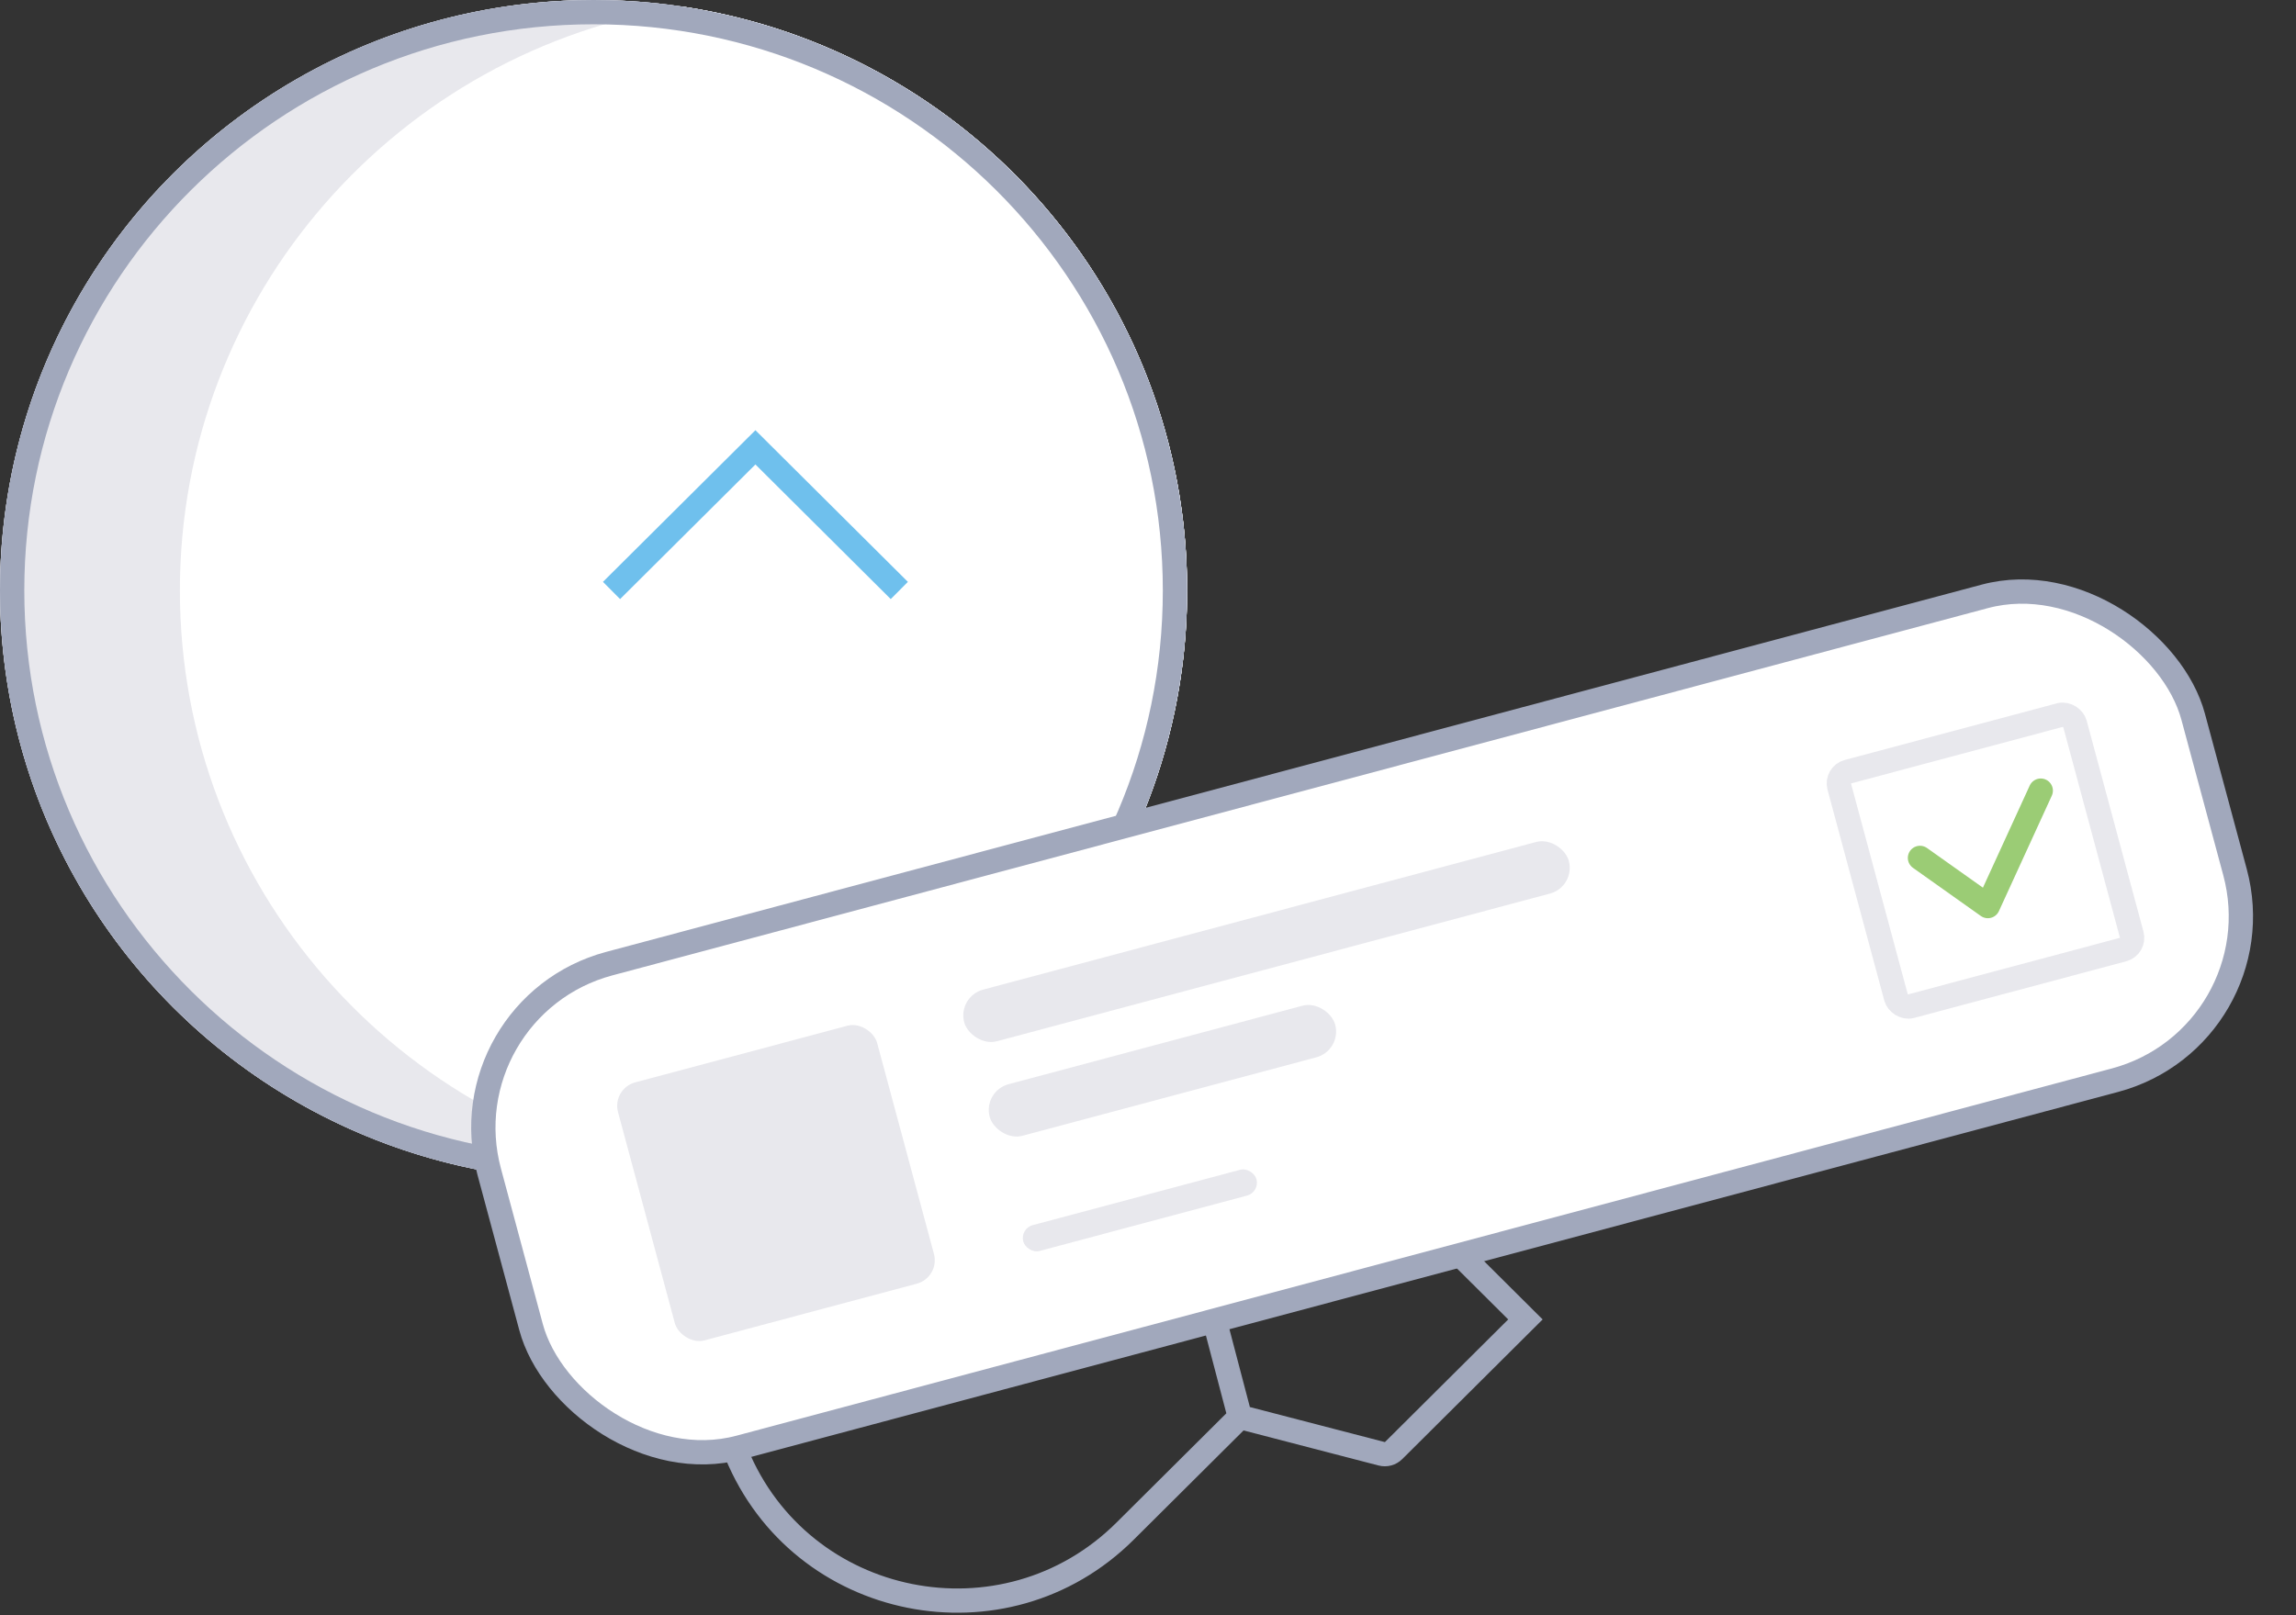
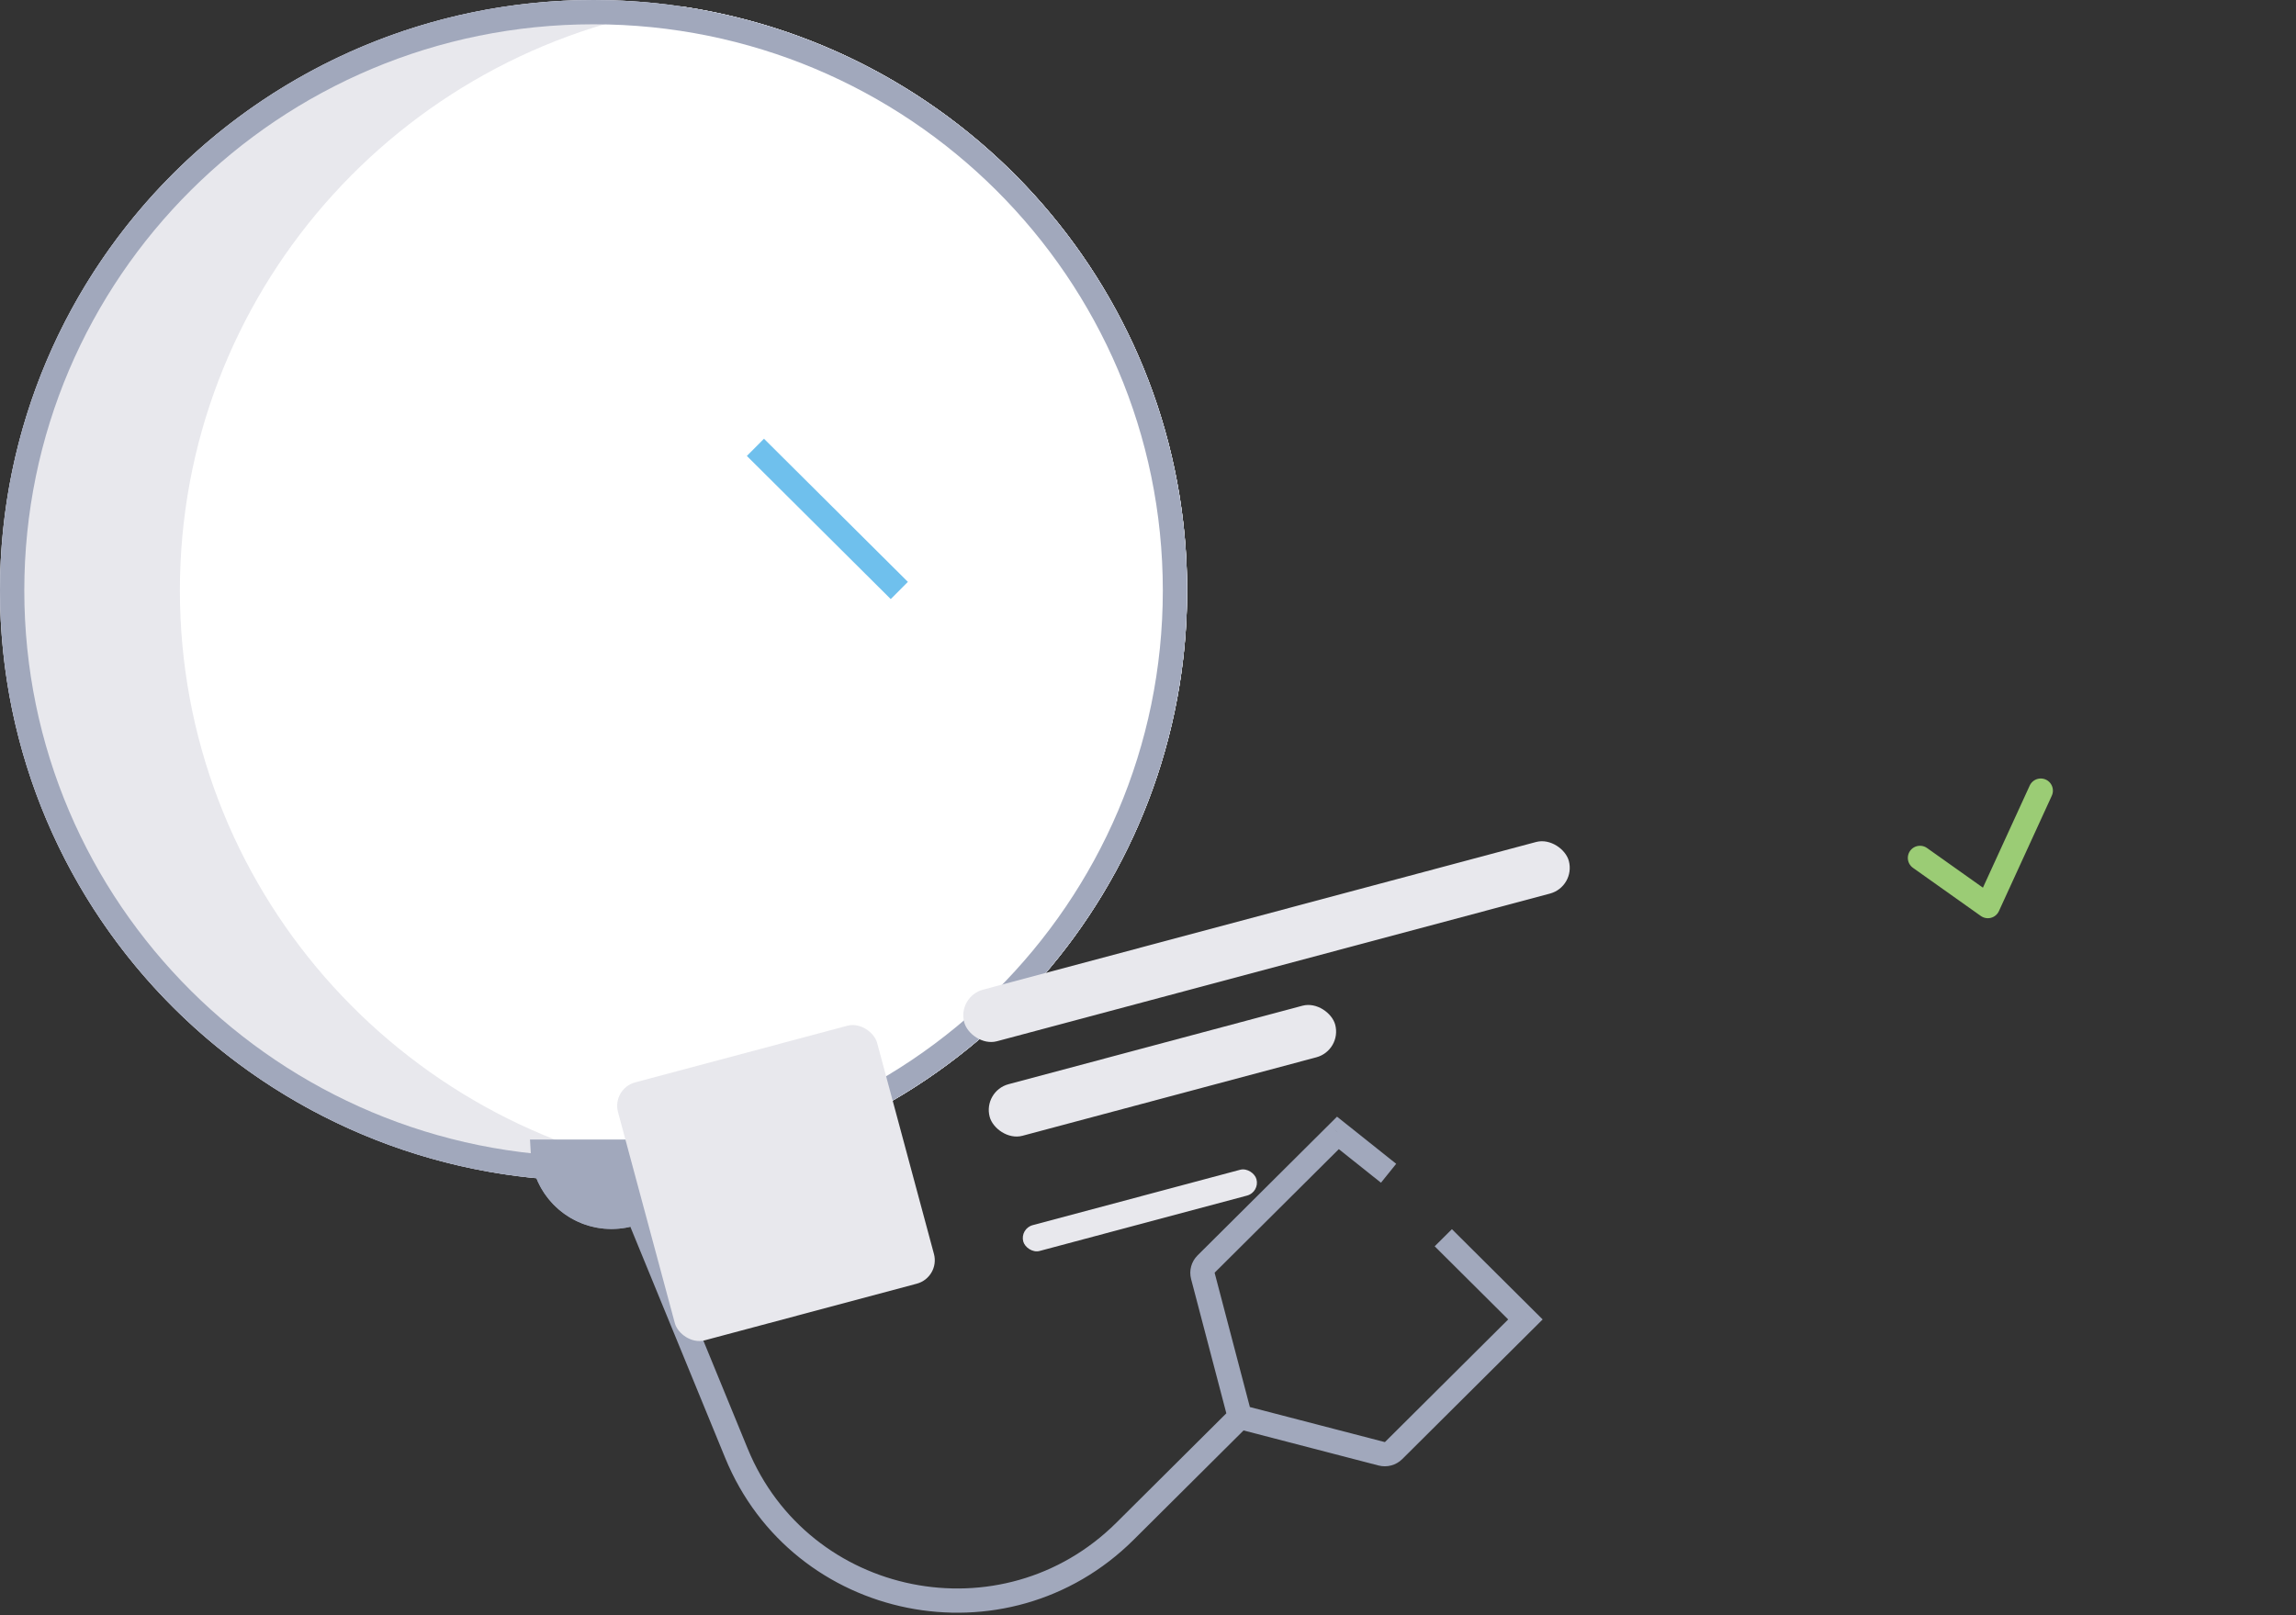
<svg xmlns="http://www.w3.org/2000/svg" width="189" height="133" viewBox="0 0 189 133" fill="none">
  <rect x="0" y="0" width="189" height="133" fill="#333333" stroke="none" />
-   <ellipse rx="48.86" ry="48.62" transform="matrix(-1 0 0 1 48.86 48.62)" fill="#E8E8ED" />
  <path fill-rule="evenodd" clip-rule="evenodd" d="M56.264 96.685C32.792 93.135 14.808 72.967 14.808 48.619C14.808 24.272 32.792 4.104 56.264 0.553C79.735 4.104 97.72 24.272 97.72 48.619C97.72 72.967 79.735 93.135 56.264 96.685Z" fill="white" />
  <path d="M1.5 48.62C1.5 74.637 22.697 95.741 48.86 95.741C75.023 95.741 96.22 74.637 96.22 48.62C96.22 22.604 75.023 1.5 48.86 1.5C22.697 1.5 1.5 22.604 1.5 48.62Z" stroke="#A1A8BC" stroke-width="3" />
-   <path d="M74.029 48.62L62.184 36.834L50.339 48.62" stroke="#6FC0ED" stroke-width="3" />
  <path d="M110.134 93.284L109.425 92.579L110.06 91.947L110.76 92.505L110.134 93.284ZM125.569 108.643L126.277 107.938L126.986 108.643L126.277 109.349L125.569 108.643ZM113.731 119.705L113.984 118.74L113.731 119.705ZM99.017 105.063L99.987 104.811L99.017 105.063ZM60.621 119.663L61.549 119.286L60.621 119.663ZM52.324 96.798L61.549 119.286L59.693 120.04L50.467 97.552L52.324 96.798ZM91.902 125.374L101.355 115.968L102.773 117.379L93.32 126.785L91.902 125.374ZM101.094 116.926L98.047 105.315L99.987 104.811L103.034 116.422L101.094 116.926ZM98.577 103.373L109.425 92.579L110.842 93.99L99.995 104.784L98.577 103.373ZM102.317 115.709L113.984 118.74L113.478 120.67L101.81 117.639L102.317 115.709ZM114.012 118.733L124.86 107.938L126.277 109.349L115.43 120.143L114.012 118.733ZM110.76 92.505L114.93 95.829L113.677 97.386L109.507 94.063L110.76 92.505ZM124.86 109.349L118.099 102.621L119.517 101.211L126.277 107.938L124.86 109.349ZM113.984 118.74C113.994 118.743 114.005 118.74 114.012 118.733L115.43 120.143C114.919 120.651 114.176 120.852 113.478 120.67L113.984 118.74ZM98.047 105.315C97.865 104.62 98.067 103.881 98.577 103.373L99.995 104.784C99.988 104.791 99.985 104.802 99.987 104.811L98.047 105.315ZM61.549 119.286C66.572 131.528 82.506 134.724 91.902 125.374L93.32 126.785C82.91 137.143 65.257 133.602 59.693 120.04L61.549 119.286Z" fill="#A1A8BC" />
  <path d="M50.337 99.697C52.917 99.697 55.056 97.804 55.438 95.331H45.235C45.618 97.804 47.756 99.697 50.337 99.697Z" fill="#A1A8BC" stroke="#A1A8BC" stroke-width="3" />
  <ellipse rx="48.86" ry="48.62" transform="matrix(-1 0 0 1 48.86 48.62)" fill="#E8E8ED" />
  <path fill-rule="evenodd" clip-rule="evenodd" d="M56.264 96.685C32.792 93.135 14.808 72.967 14.808 48.619C14.808 24.272 32.792 4.104 56.264 0.553C79.735 4.104 97.72 24.272 97.72 48.619C97.72 72.967 79.735 93.135 56.264 96.685Z" fill="white" />
  <path d="M1 48.62C1 74.916 22.423 96.241 48.86 96.241C75.297 96.241 96.72 74.916 96.72 48.62C96.72 22.325 75.297 1 48.86 1C22.423 1 1 22.325 1 48.62Z" stroke="#A1A8BC" stroke-width="2" />
-   <path d="M74.029 48.62L62.184 36.834L50.339 48.62" stroke="#6FC0ED" stroke-width="2" />
+   <path d="M74.029 48.62L62.184 36.834" stroke="#6FC0ED" stroke-width="2" />
  <path d="M50.337 100.197C53.365 100.197 55.838 97.82 55.992 94.831H44.682C44.836 97.82 47.309 100.197 50.337 100.197Z" fill="#A1A8BC" stroke="#A1A8BC" stroke-width="2" />
-   <rect x="1.226" y="0.708" width="145.202" height="41.24" rx="14" transform="matrix(0.966 -0.258 0.26 0.966 35.263 82.59)" fill="white" stroke="#A1A8BC" stroke-width="2" />
  <rect width="22.08" height="21.987" rx="2" transform="matrix(0.966 -0.258 0.26 0.966 50.354 89.641)" fill="#E8E8ED" />
-   <rect x="1.226" y="0.708" width="20.08" height="19.987" rx="1" transform="matrix(0.966 -0.258 0.26 0.966 149.774 63.434)" stroke="#E8E8ED" stroke-width="2" />
  <rect width="51.521" height="4.397" rx="2.199" transform="matrix(0.966 -0.258 0.26 0.966 78.8 82.056)" fill="#E8E8ED" />
  <rect width="29.441" height="4.397" rx="2.199" transform="matrix(0.966 -0.258 0.26 0.966 80.897 89.841)" fill="#E8E8ED" />
  <rect width="19.872" height="2.199" rx="1.099" transform="matrix(0.966 -0.258 0.26 0.966 83.946 101.164)" fill="#E8E8ED" />
  <path d="M158.047 70.641L163.635 74.606L167.989 65.102" stroke="#9BCC75" stroke-width="2" stroke-linecap="round" stroke-linejoin="round" />
</svg>